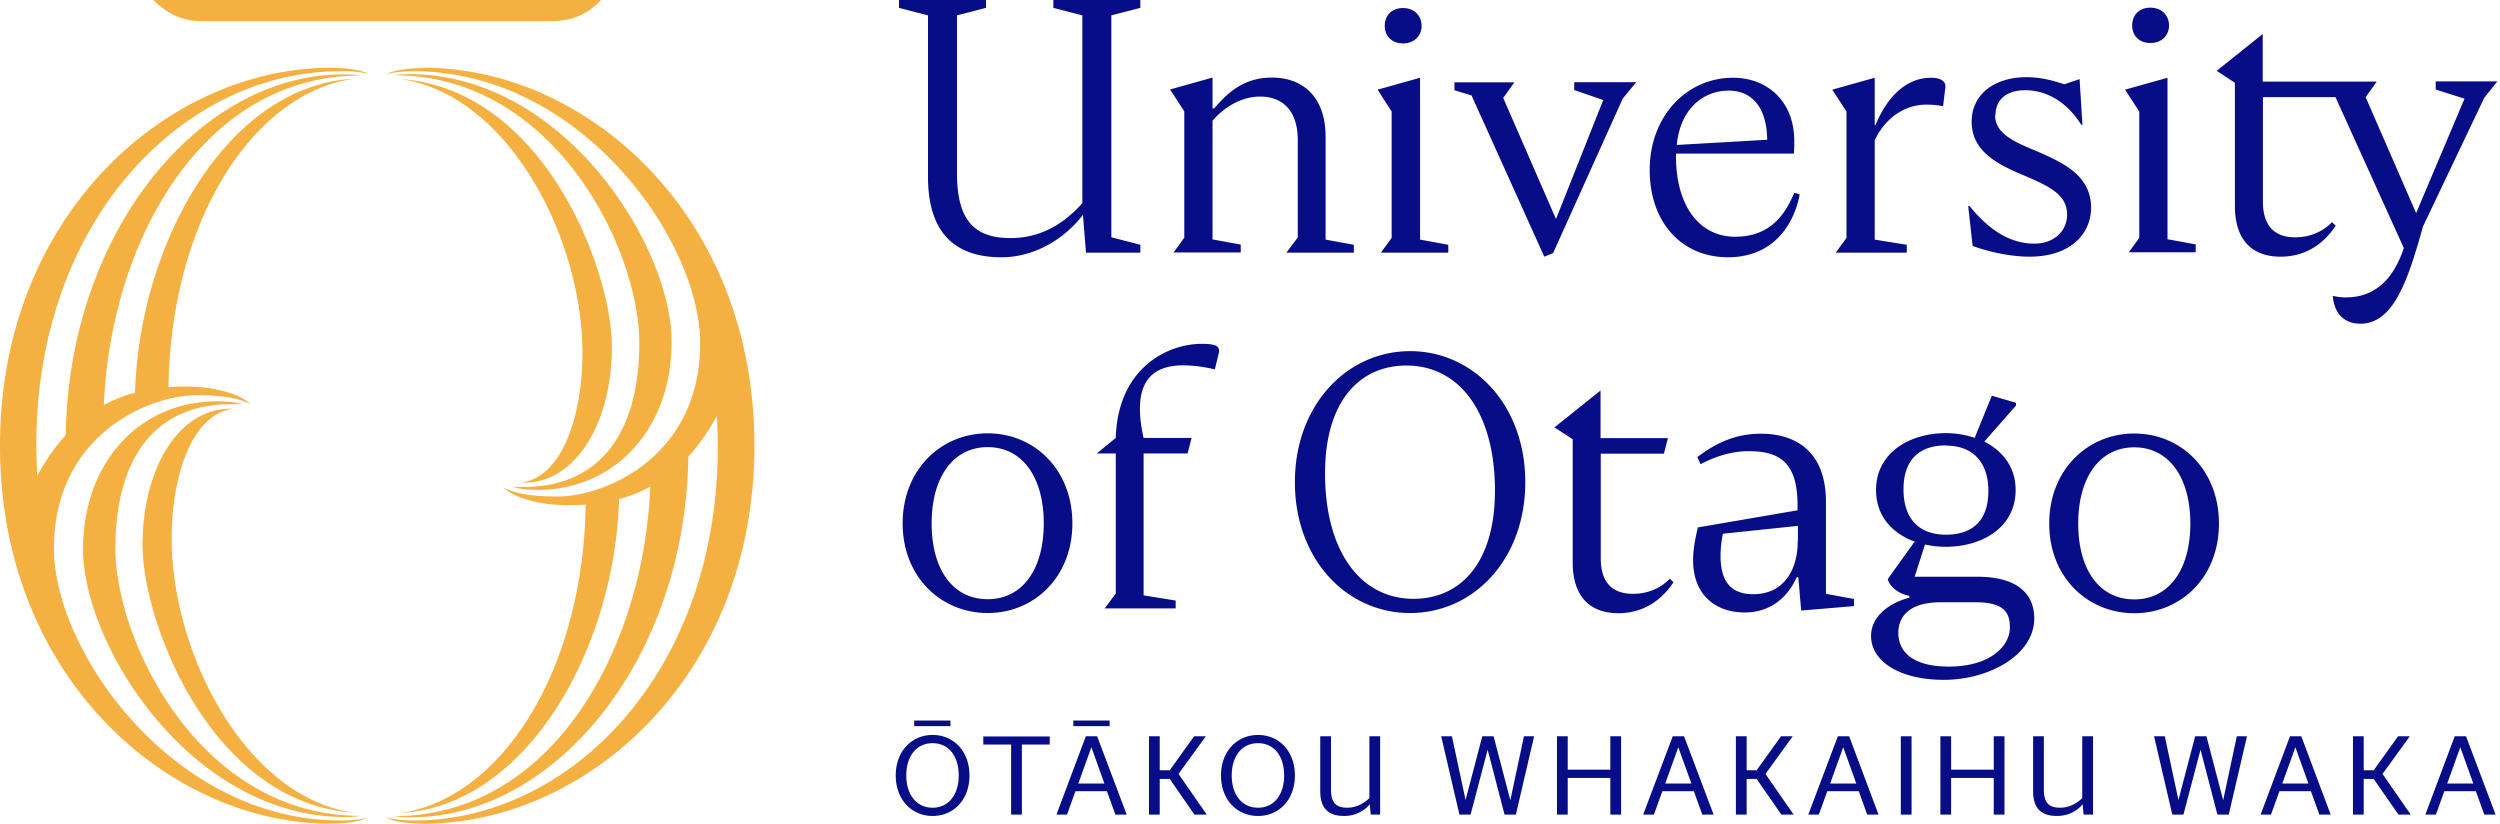
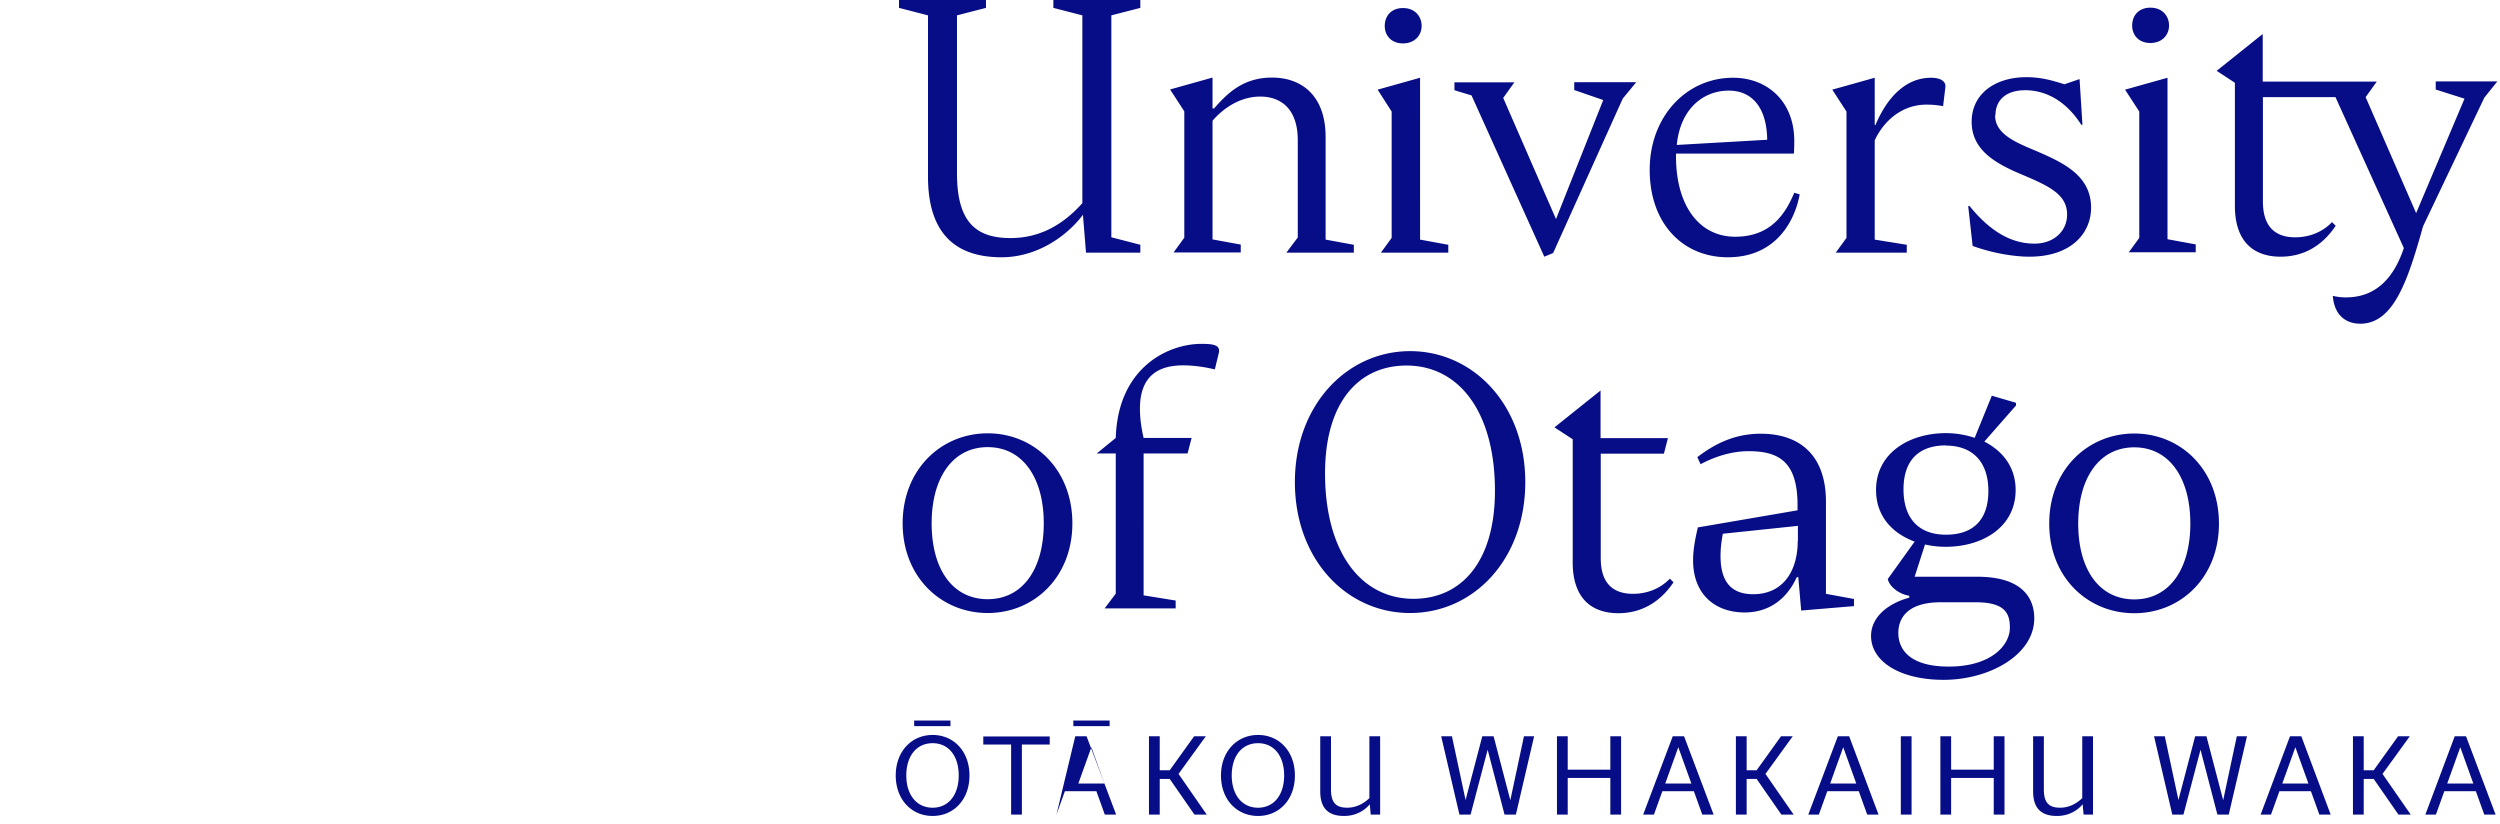
<svg xmlns="http://www.w3.org/2000/svg" width="258" height="85">
-   <path fill="#060d87" d="m252.553 80.86 1.348-3.746 1.347 3.745h-2.675zm-2.258 3.209h1.089l.872-2.417h3.25l.871 2.417h1.169l-3.051-8.084h-1.169zm-2.774 0h1.268l-2.913-4.2 2.814-3.884h-1.209l-2.516 3.507h-1.03v-3.507h-1.11v8.084h1.11v-3.685h1.03zm-11.987-3.21 1.347-3.745 1.347 3.745zm-2.259 3.21h1.09l.871-2.417h3.25l.872 2.417h1.169l-3.032-8.084h-1.169l-3.031 8.084zm-9.114 0h1.169l1.763-6.697 1.744 6.697h1.169l1.882-8.084h-1.05l-1.407 6.598-1.724-6.598h-1.169l-1.723 6.578-1.407-6.578h-1.11l1.883 8.084zm-11.888.139c1.109 0 2.06-.476 2.655-1.209l.099 1.07h.971v-8.084h-1.11v6.38c-.614.594-1.407.99-2.279.99-1.149 0-1.684-.495-1.684-1.882v-5.488h-1.109v5.667c0 1.743.812 2.556 2.457 2.556zm-12.027-.139h1.109v-3.784h4.399v3.784h1.11v-8.084h-1.11v3.448h-4.399v-3.448h-1.109zm-4.082 0h1.11v-8.084h-1.11zm-7.291-3.21 1.347-3.745 1.347 3.745zm-2.259 3.21h1.09l.872-2.417h3.249l.872 2.417h1.169l-3.032-8.084h-1.169zm-2.774 0h1.268l-2.912-4.2 2.813-3.884h-1.208l-2.517 3.507h-1.03v-3.507h-1.11v8.084h1.11v-3.685h1.03zm-11.987-3.21 1.347-3.745 1.348 3.745zm-2.259 3.21h1.09l.872-2.417h3.249l.872 2.417h1.169l-3.051-8.084h-1.169l-3.052 8.084zm-8.916 0h1.11v-3.784h4.398v3.784h1.11v-8.084h-1.11v3.448h-4.398v-3.448h-1.11zm-10.085 0h1.169l1.764-6.697 1.743 6.697h1.169l1.882-8.084h-1.05l-1.406 6.598-1.724-6.598h-1.169l-1.724 6.578-1.407-6.578h-1.109l1.882 8.084zm-11.888.139c1.11 0 2.061-.476 2.655-1.209l.099 1.07h.971v-8.084h-1.11v6.38c-.614.594-1.406.99-2.278.99-1.149 0-1.684-.495-1.684-1.882v-5.488h-1.11v5.667c0 1.743.812 2.556 2.457 2.556zm-11.591-4.181c0-2.001 1.05-3.329 2.715-3.329 1.664 0 2.694 1.328 2.694 3.329 0 2.001-1.05 3.329-2.694 3.329-1.645 0-2.715-1.328-2.715-3.329zm2.715 4.18c2.159 0 3.804-1.664 3.804-4.18s-1.645-4.18-3.804-4.18c-2.16 0-3.824 1.684-3.824 4.18 0 2.497 1.644 4.18 3.824 4.18zm-6.559-.138h1.268l-2.912-4.2 2.813-3.884h-1.208l-2.517 3.507h-1.03v-3.507h-1.11v8.084h1.11v-3.685h1.03zm-11.987-3.21 1.347-3.745 1.348 3.745h-2.675zm-.515-5.924h3.745v-.575h-3.745zm-1.744 9.134h1.09l.872-2.417h3.249l.872 2.417h1.169l-3.051-8.084h-1.169zm-4.676 0h1.11v-7.232h2.873v-.832h-6.856v.832h2.873zm-10.005-9.134h3.744v-.575h-3.745zm-.813 5.092c0-2.001 1.05-3.329 2.715-3.329 1.664 0 2.694 1.328 2.694 3.329 0 2.001-1.05 3.329-2.694 3.329-1.645 0-2.715-1.328-2.715-3.329zm2.715 4.18c2.16 0 3.804-1.664 3.804-4.18s-1.645-4.18-3.804-4.18c-2.16 0-3.805 1.684-3.805 4.18 0 2.497 1.645 4.18 3.805 4.18zm118.227-30.175c0-4.716 2.179-7.866 5.786-7.866 3.606 0 5.785 3.15 5.785 7.866 0 4.715-2.179 7.826-5.785 7.826-3.607 0-5.786-3.071-5.786-7.826zm-2.992 0c0 5.567 3.983 9.252 8.778 9.252 4.794 0 8.737-3.685 8.737-9.252 0-5.568-3.943-9.293-8.737-9.293-4.795 0-8.778 3.725-8.778 9.293zM165.176 40.3l-4.755 3.804 1.882 1.228v12.7c0 3.805 2.041 5.251 4.716 5.251 2.08 0 4.141-.891 5.686-3.19l-.376-.376c-.991 1.03-2.338 1.565-3.805 1.565-2.12 0-3.328-1.149-3.328-3.685V46.819h6.518l.416-1.605h-6.954zm-28.432 8.56c0-7.411 3.526-11.136 8.4-11.136 5.489 0 9.135 4.874 9.135 12.918 0 7.41-3.527 11.155-8.401 11.155-5.489 0-9.134-4.913-9.134-12.958m-3.111.912c0 7.985 5.33 13.513 11.888 13.513s11.888-5.528 11.888-13.513-5.369-13.513-11.888-13.513-11.888 5.568-11.888 13.513zm-37.487 4.26c0-4.716 2.18-7.866 5.785-7.866 3.606 0 5.786 3.15 5.786 7.866 0 4.715-2.18 7.826-5.786 7.826-3.606 0-5.785-3.071-5.785-7.826zm-2.992 0c0 5.567 4.002 9.253 8.777 9.253 4.775 0 8.738-3.686 8.738-9.253 0-5.568-3.943-9.293-8.738-9.293s-8.777 3.725-8.777 9.293zm18.922-27.937h5.607v-.813l-2.992-.773V1.585l2.992-.773V0h-8.976v.812l2.992.773v19.378c-2.08 2.338-4.517 3.606-7.41 3.606-3.606 0-5.528-1.684-5.528-6.677V1.585l2.992-.773V0h-8.976v.812l2.992.773v16.643c0 5.984 2.952 8.322 7.589 8.322 3.566 0 6.637-2.06 8.401-4.379zm11.927 9.411c-3.526 0-8.638 2.497-8.856 9.709l-1.962 1.605h1.962v14.463l-1.149 1.526h7.331v-.812l-3.309-.535V46.8h4.537l.416-1.605h-4.953c-.297-1.308-.377-2.22-.377-3.032 0-3.606 2.18-4.458 4.458-4.458 1.07 0 2.18.159 3.27.416l.416-1.724c.158-.772-.535-.911-1.764-.911m8.758-9.411h6.935v-.813l-2.913-.535v-10.58c0-4.34-2.536-6.142-5.528-6.142-2.992 0-4.636 1.644-5.984 3.19h-.158v-3.19l-4.379 1.228 1.466 2.259v13.037l-1.109 1.526h6.934v-.813l-2.912-.535V12.463c1.149-1.348 2.912-2.497 4.914-2.497 2.258 0 3.883 1.387 3.883 4.498v10.045l-1.149 1.526zm13.929-23.4c0-.99-.694-1.843-1.922-1.843-1.229 0-1.882.832-1.882 1.843 0 1.01.693 1.803 1.882 1.803s1.922-.813 1.922-1.803zm-4.181 23.4h6.935v-.813l-2.913-.535V8.024l-4.379 1.229 1.447 2.259v13.037l-1.11 1.526zm24.945-15.91 1.387-1.685h-6.4v.813l2.992 1.03-4.874 12.284-5.449-12.502 1.15-1.605h-6.182v.812l1.763.535 7.51 16.644.911-.377 7.172-15.91zm5.568 4.794c.376-3.804 2.794-5.607 5.369-5.607 2.378 0 3.923 1.724 3.963 5.072zm12.661 5.092-.535-.158c-.892 2.12-2.378 4.537-6.103 4.537-3.725 0-6.102-3.23-6.102-8.282v-.297h12.165c.04-.535.04-1.03.04-1.308 0-4.101-2.794-6.519-6.321-6.519-4.795 0-8.599 3.983-8.599 9.511 0 5.528 3.408 9.015 8.064 9.015 5.152 0 6.975-4.022 7.411-6.479m-.199 35.764c0 3.11-1.525 5.488-4.596 5.488-2.18 0-3.369-1.189-3.369-3.943 0-.733.08-1.466.238-2.298l7.747-.813v1.566zm5.826 5.983-2.913-.535v-9.51c0-4.914-2.833-7.014-6.717-7.014-2.793 0-4.834 1.11-6.558 2.417l.337.733c1.426-.773 3.19-1.347 4.953-1.347 3.111 0 5.053 1.07 5.053 5.567v.535l-10.284 1.764c-.336 1.387-.495 2.457-.495 3.408 0 3.447 2.219 5.37 5.33 5.37 2.298 0 4.26-1.19 5.369-3.647h.159l.297 3.448 5.449-.456v-.733zm9.173-50.841.238-1.962c.079-.654-.535-.99-1.486-.99-2.615 0-4.537 2.04-5.726 4.874h-.079V8.024l-4.379 1.229 1.466 2.259v13.037l-1.109 1.526h7.331v-.813l-3.309-.535V14.484c.99-2.12 2.912-3.686 5.329-3.686.615 0 1.07.04 1.724.159m.297 35.03c2.755 0 4.379 1.684 4.379 4.676s-1.565 4.518-4.379 4.518c-2.813 0-4.378-1.684-4.378-4.676s1.565-4.538 4.378-4.538m-.535 16.188h3.607c3.031 0 3.526 1.15 3.526 2.615 0 1.883-2.001 4.022-6.3 4.022-3.983 0-5.211-1.723-5.211-3.487 0-1.07.495-3.15 4.378-3.15zm3.527-16.96a9.37 9.37 0 0 0-2.992-.496c-3.764 0-7.212 2.041-7.212 5.865 0 2.715 1.684 4.478 3.983 5.33l-2.774 3.864c.198.891 1.347 1.605 2.219 1.723v.198c-2.259.615-3.943 2.041-3.943 3.943 0 2.675 3.032 4.538 7.49 4.538 4.715 0 9.352-2.576 9.352-6.34 0-2.418-1.605-4.3-5.865-4.3h-6.479l1.07-3.329a9.692 9.692 0 0 0 2.14.238c3.764 0 7.212-2.001 7.212-5.865 0-2.219-1.189-3.943-3.23-4.993l3.269-3.725v-.277l-2.496-.733-1.764 4.339zm2.12-33.307c0-1.506 1.031-2.576 3.071-2.576 1.803 0 4.023.813 5.786 3.567h.119l-.297-4.716-1.566.535c-1.307-.416-2.456-.733-3.923-.733-3.229 0-5.647 1.724-5.647 4.597s2.338 4.26 5.172 5.449c2.912 1.228 4.676 2.08 4.676 4.14 0 1.685-1.348 2.992-3.369 2.992-2.219 0-4.418-1.07-6.716-3.903l-.119.04.456 4.101c2.001.733 4.22 1.11 5.864 1.11 4.3 0 6.36-2.418 6.36-5.053 0-3.309-2.833-4.636-5.686-5.865-2.298-.95-4.22-1.803-4.22-3.685m17.951-9.253c0-.99-.694-1.842-1.922-1.842-1.229 0-1.882.832-1.882 1.842 0 1.01.693 1.803 1.882 1.803s1.922-.812 1.922-1.803zm-4.181 23.4h6.935v-.812l-2.913-.535V8.024l-4.379 1.229 1.467 2.259v13.037l-1.11 1.526zm31.682-16.802 2.992.951-4.993 11.809-5.211-11.967 1.149-1.605h-11.769V3.507l-4.755 3.804 1.882 1.229v12.7c0 3.804 2.041 5.25 4.715 5.25 2.081 0 4.141-.871 5.687-3.19l-.377-.376c-.99 1.03-2.338 1.566-3.804 1.566-2.1 0-3.328-1.15-3.328-3.686V10.026h7.489l7.054 15.573c-.892 2.675-2.576 5.092-5.984 5.092-.416 0-.832-.04-1.347-.158.158 2.04 1.387 2.873 2.833 2.873 3.448 0 4.914-4.458 6.479-10.046l6.321-13.275 1.347-1.684h-6.36v.812z" />
-   <path fill="#f4b142" d="M24.056 42.187c-5.567-.208-9.348 6.133-9.348 14.053 0 7.92 7.026 26.616 21.823 27.629-11.135-1.549-18.816-16.375-18.816-28.314 0-6.252 1.994-12.802 6.341-13.368zm-15.482 14.5c0 9.914 11.135 27.628 27.063 27.628.328 0 .894 0 1.549-.119-16.494 0-25.277-17.923-25.277-27.629 0-9.02 3.9-15.362 13.04-14.826-.566-.238-1.548-.328-2.56-.328-7.92 0-13.815 6.253-13.815 15.274zM69.31 35.28c0-9.914-11.135-27.629-27.063-27.629-.328 0-.893 0-1.548.12 16.494 0 25.277 17.922 25.277 27.628 0 9.021-3.9 15.363-13.04 14.827.565.238 1.547.327 2.56.327 7.92 0 13.814-6.252 13.814-15.273zM35.102 7.324c1.22 0 2.233.12 2.888.327-.566-.446-2.352-.654-3.9-.654C17.594 6.997 0 21.912 0 45.997S17.595 85 34.09 85c1.547 0 3.125-.208 3.9-.655-.656.238-1.668.328-2.888.328-17.15 0-29.535-17.388-29.535-28.076 0-11.7 9.795-15.809 14.708-15.809 2.56 0 4.109.238 5.567.893-1.101-1.012-3.662-1.786-6.58-1.786-.625 0-1.25 0-1.875.06.238-17.268 8.813-30.398 19.144-31.827C23.61 8.783 14.41 24.86 13.933 40.52a14.794 14.794 0 0 0-3.215 1.28c.685-16.85 10.182-34 26.468-34-.774-.119-1.46-.119-1.787-.119-14.826 0-28.313 16.256-28.61 37.216-1.043 1.131-2.025 2.53-2.948 4.198-.06-1.28-.09-2.501-.09-3.186 0-23.401 15.363-38.555 31.32-38.555M53.8 49.809c5.567.209 9.348-6.133 9.348-14.023S56.121 9.17 41.294 8.158C52.43 9.706 60.11 24.532 60.11 36.44c0 6.252-1.994 12.802-6.341 13.368M43.736 7.026c-1.549 0-3.126.209-3.9.655.654-.208 1.667-.327 2.887-.327 17.15 0 29.534 17.387 29.534 28.075 0 11.7-9.795 15.81-14.707 15.81-2.56 0-4.109-.239-5.567-.894 1.101 1.012 3.662 1.786 6.58 1.786.624 0 1.25 0 1.875-.06C60.2 69.34 51.625 82.47 41.294 83.899c12.921-.655 22.121-16.732 22.597-32.392a14.78 14.78 0 0 0 3.216-1.28c-.685 16.851-10.182 34-26.468 34 .774.119 1.46.119 1.787.119 14.826 0 28.313-16.256 28.61-37.215 1.043-1.162 2.025-2.531 2.948-4.198.06 1.28.09 2.5.09 3.185 0 23.401-15.363 38.556-31.32 38.556-1.222 0-2.234-.12-2.889-.328.566.447 2.352.655 3.9.655 16.494 0 34.09-14.916 34.09-39.002 0-24.086-17.566-39.002-34.06-39.002m13.279-4.823c2.203 0 3.75-.923 4.972-2.173H15.838c1.22 1.25 2.769 2.173 4.972 2.173h36.233z" />
+   <path fill="#060d87" d="m252.553 80.86 1.348-3.746 1.347 3.745h-2.675zm-2.258 3.209h1.089l.872-2.417h3.25l.871 2.417h1.169l-3.051-8.084h-1.169zm-2.774 0h1.268l-2.913-4.2 2.814-3.884h-1.209l-2.516 3.507h-1.03v-3.507h-1.11v8.084h1.11v-3.685h1.03zm-11.987-3.21 1.347-3.745 1.347 3.745zm-2.259 3.21h1.09l.871-2.417h3.25l.872 2.417h1.169l-3.032-8.084h-1.169l-3.031 8.084zm-9.114 0h1.169l1.763-6.697 1.744 6.697h1.169l1.882-8.084h-1.05l-1.407 6.598-1.724-6.598h-1.169l-1.723 6.578-1.407-6.578h-1.11l1.883 8.084zm-11.888.139c1.109 0 2.06-.476 2.655-1.209l.099 1.07h.971v-8.084h-1.11v6.38c-.614.594-1.407.99-2.279.99-1.149 0-1.684-.495-1.684-1.882v-5.488h-1.109v5.667c0 1.743.812 2.556 2.457 2.556zm-12.027-.139h1.109v-3.784h4.399v3.784h1.11v-8.084h-1.11v3.448h-4.399v-3.448h-1.109zm-4.082 0h1.11v-8.084h-1.11zm-7.291-3.21 1.347-3.745 1.347 3.745zm-2.259 3.21h1.09l.872-2.417h3.249l.872 2.417h1.169l-3.032-8.084h-1.169zm-2.774 0h1.268l-2.912-4.2 2.813-3.884h-1.208l-2.517 3.507h-1.03v-3.507h-1.11v8.084h1.11v-3.685h1.03zm-11.987-3.21 1.347-3.745 1.348 3.745zm-2.259 3.21h1.09l.872-2.417h3.249l.872 2.417h1.169l-3.051-8.084h-1.169l-3.052 8.084zm-8.916 0h1.11v-3.784h4.398v3.784h1.11v-8.084h-1.11v3.448h-4.398v-3.448h-1.11zm-10.085 0h1.169l1.764-6.697 1.743 6.697h1.169l1.882-8.084h-1.05l-1.406 6.598-1.724-6.598h-1.169l-1.724 6.578-1.407-6.578h-1.109l1.882 8.084zm-11.888.139c1.11 0 2.061-.476 2.655-1.209l.099 1.07h.971v-8.084h-1.11v6.38c-.614.594-1.406.99-2.278.99-1.149 0-1.684-.495-1.684-1.882v-5.488h-1.11v5.667c0 1.743.812 2.556 2.457 2.556zm-11.591-4.181c0-2.001 1.05-3.329 2.715-3.329 1.664 0 2.694 1.328 2.694 3.329 0 2.001-1.05 3.329-2.694 3.329-1.645 0-2.715-1.328-2.715-3.329zm2.715 4.18c2.159 0 3.804-1.664 3.804-4.18s-1.645-4.18-3.804-4.18c-2.16 0-3.824 1.684-3.824 4.18 0 2.497 1.644 4.18 3.824 4.18zm-6.559-.138h1.268l-2.912-4.2 2.813-3.884h-1.208l-2.517 3.507h-1.03v-3.507h-1.11v8.084h1.11v-3.685h1.03zm-11.987-3.21 1.347-3.745 1.348 3.745h-2.675zm-.515-5.924h3.745v-.575h-3.745zm-1.744 9.134l.872-2.417h3.249l.872 2.417h1.169l-3.051-8.084h-1.169zm-4.676 0h1.11v-7.232h2.873v-.832h-6.856v.832h2.873zm-10.005-9.134h3.744v-.575h-3.745zm-.813 5.092c0-2.001 1.05-3.329 2.715-3.329 1.664 0 2.694 1.328 2.694 3.329 0 2.001-1.05 3.329-2.694 3.329-1.645 0-2.715-1.328-2.715-3.329zm2.715 4.18c2.16 0 3.804-1.664 3.804-4.18s-1.645-4.18-3.804-4.18c-2.16 0-3.805 1.684-3.805 4.18 0 2.497 1.645 4.18 3.805 4.18zm118.227-30.175c0-4.716 2.179-7.866 5.786-7.866 3.606 0 5.785 3.15 5.785 7.866 0 4.715-2.179 7.826-5.785 7.826-3.607 0-5.786-3.071-5.786-7.826zm-2.992 0c0 5.567 3.983 9.252 8.778 9.252 4.794 0 8.737-3.685 8.737-9.252 0-5.568-3.943-9.293-8.737-9.293-4.795 0-8.778 3.725-8.778 9.293zM165.176 40.3l-4.755 3.804 1.882 1.228v12.7c0 3.805 2.041 5.251 4.716 5.251 2.08 0 4.141-.891 5.686-3.19l-.376-.376c-.991 1.03-2.338 1.565-3.805 1.565-2.12 0-3.328-1.149-3.328-3.685V46.819h6.518l.416-1.605h-6.954zm-28.432 8.56c0-7.411 3.526-11.136 8.4-11.136 5.489 0 9.135 4.874 9.135 12.918 0 7.41-3.527 11.155-8.401 11.155-5.489 0-9.134-4.913-9.134-12.958m-3.111.912c0 7.985 5.33 13.513 11.888 13.513s11.888-5.528 11.888-13.513-5.369-13.513-11.888-13.513-11.888 5.568-11.888 13.513zm-37.487 4.26c0-4.716 2.18-7.866 5.785-7.866 3.606 0 5.786 3.15 5.786 7.866 0 4.715-2.18 7.826-5.786 7.826-3.606 0-5.785-3.071-5.785-7.826zm-2.992 0c0 5.567 4.002 9.253 8.777 9.253 4.775 0 8.738-3.686 8.738-9.253 0-5.568-3.943-9.293-8.738-9.293s-8.777 3.725-8.777 9.293zm18.922-27.937h5.607v-.813l-2.992-.773V1.585l2.992-.773V0h-8.976v.812l2.992.773v19.378c-2.08 2.338-4.517 3.606-7.41 3.606-3.606 0-5.528-1.684-5.528-6.677V1.585l2.992-.773V0h-8.976v.812l2.992.773v16.643c0 5.984 2.952 8.322 7.589 8.322 3.566 0 6.637-2.06 8.401-4.379zm11.927 9.411c-3.526 0-8.638 2.497-8.856 9.709l-1.962 1.605h1.962v14.463l-1.149 1.526h7.331v-.812l-3.309-.535V46.8h4.537l.416-1.605h-4.953c-.297-1.308-.377-2.22-.377-3.032 0-3.606 2.18-4.458 4.458-4.458 1.07 0 2.18.159 3.27.416l.416-1.724c.158-.772-.535-.911-1.764-.911m8.758-9.411h6.935v-.813l-2.913-.535v-10.58c0-4.34-2.536-6.142-5.528-6.142-2.992 0-4.636 1.644-5.984 3.19h-.158v-3.19l-4.379 1.228 1.466 2.259v13.037l-1.109 1.526h6.934v-.813l-2.912-.535V12.463c1.149-1.348 2.912-2.497 4.914-2.497 2.258 0 3.883 1.387 3.883 4.498v10.045l-1.149 1.526zm13.929-23.4c0-.99-.694-1.843-1.922-1.843-1.229 0-1.882.832-1.882 1.843 0 1.01.693 1.803 1.882 1.803s1.922-.813 1.922-1.803zm-4.181 23.4h6.935v-.813l-2.913-.535V8.024l-4.379 1.229 1.447 2.259v13.037l-1.11 1.526zm24.945-15.91 1.387-1.685h-6.4v.813l2.992 1.03-4.874 12.284-5.449-12.502 1.15-1.605h-6.182v.812l1.763.535 7.51 16.644.911-.377 7.172-15.91zm5.568 4.794c.376-3.804 2.794-5.607 5.369-5.607 2.378 0 3.923 1.724 3.963 5.072zm12.661 5.092-.535-.158c-.892 2.12-2.378 4.537-6.103 4.537-3.725 0-6.102-3.23-6.102-8.282v-.297h12.165c.04-.535.04-1.03.04-1.308 0-4.101-2.794-6.519-6.321-6.519-4.795 0-8.599 3.983-8.599 9.511 0 5.528 3.408 9.015 8.064 9.015 5.152 0 6.975-4.022 7.411-6.479m-.199 35.764c0 3.11-1.525 5.488-4.596 5.488-2.18 0-3.369-1.189-3.369-3.943 0-.733.08-1.466.238-2.298l7.747-.813v1.566zm5.826 5.983-2.913-.535v-9.51c0-4.914-2.833-7.014-6.717-7.014-2.793 0-4.834 1.11-6.558 2.417l.337.733c1.426-.773 3.19-1.347 4.953-1.347 3.111 0 5.053 1.07 5.053 5.567v.535l-10.284 1.764c-.336 1.387-.495 2.457-.495 3.408 0 3.447 2.219 5.37 5.33 5.37 2.298 0 4.26-1.19 5.369-3.647h.159l.297 3.448 5.449-.456v-.733zm9.173-50.841.238-1.962c.079-.654-.535-.99-1.486-.99-2.615 0-4.537 2.04-5.726 4.874h-.079V8.024l-4.379 1.229 1.466 2.259v13.037l-1.109 1.526h7.331v-.813l-3.309-.535V14.484c.99-2.12 2.912-3.686 5.329-3.686.615 0 1.07.04 1.724.159m.297 35.03c2.755 0 4.379 1.684 4.379 4.676s-1.565 4.518-4.379 4.518c-2.813 0-4.378-1.684-4.378-4.676s1.565-4.538 4.378-4.538m-.535 16.188h3.607c3.031 0 3.526 1.15 3.526 2.615 0 1.883-2.001 4.022-6.3 4.022-3.983 0-5.211-1.723-5.211-3.487 0-1.07.495-3.15 4.378-3.15zm3.527-16.96a9.37 9.37 0 0 0-2.992-.496c-3.764 0-7.212 2.041-7.212 5.865 0 2.715 1.684 4.478 3.983 5.33l-2.774 3.864c.198.891 1.347 1.605 2.219 1.723v.198c-2.259.615-3.943 2.041-3.943 3.943 0 2.675 3.032 4.538 7.49 4.538 4.715 0 9.352-2.576 9.352-6.34 0-2.418-1.605-4.3-5.865-4.3h-6.479l1.07-3.329a9.692 9.692 0 0 0 2.14.238c3.764 0 7.212-2.001 7.212-5.865 0-2.219-1.189-3.943-3.23-4.993l3.269-3.725v-.277l-2.496-.733-1.764 4.339zm2.12-33.307c0-1.506 1.031-2.576 3.071-2.576 1.803 0 4.023.813 5.786 3.567h.119l-.297-4.716-1.566.535c-1.307-.416-2.456-.733-3.923-.733-3.229 0-5.647 1.724-5.647 4.597s2.338 4.26 5.172 5.449c2.912 1.228 4.676 2.08 4.676 4.14 0 1.685-1.348 2.992-3.369 2.992-2.219 0-4.418-1.07-6.716-3.903l-.119.04.456 4.101c2.001.733 4.22 1.11 5.864 1.11 4.3 0 6.36-2.418 6.36-5.053 0-3.309-2.833-4.636-5.686-5.865-2.298-.95-4.22-1.803-4.22-3.685m17.951-9.253c0-.99-.694-1.842-1.922-1.842-1.229 0-1.882.832-1.882 1.842 0 1.01.693 1.803 1.882 1.803s1.922-.812 1.922-1.803zm-4.181 23.4h6.935v-.812l-2.913-.535V8.024l-4.379 1.229 1.467 2.259v13.037l-1.11 1.526zm31.682-16.802 2.992.951-4.993 11.809-5.211-11.967 1.149-1.605h-11.769V3.507l-4.755 3.804 1.882 1.229v12.7c0 3.804 2.041 5.25 4.715 5.25 2.081 0 4.141-.871 5.687-3.19l-.377-.376c-.99 1.03-2.338 1.566-3.804 1.566-2.1 0-3.328-1.15-3.328-3.686V10.026h7.489l7.054 15.573c-.892 2.675-2.576 5.092-5.984 5.092-.416 0-.832-.04-1.347-.158.158 2.04 1.387 2.873 2.833 2.873 3.448 0 4.914-4.458 6.479-10.046l6.321-13.275 1.347-1.684h-6.36v.812z" />
</svg>